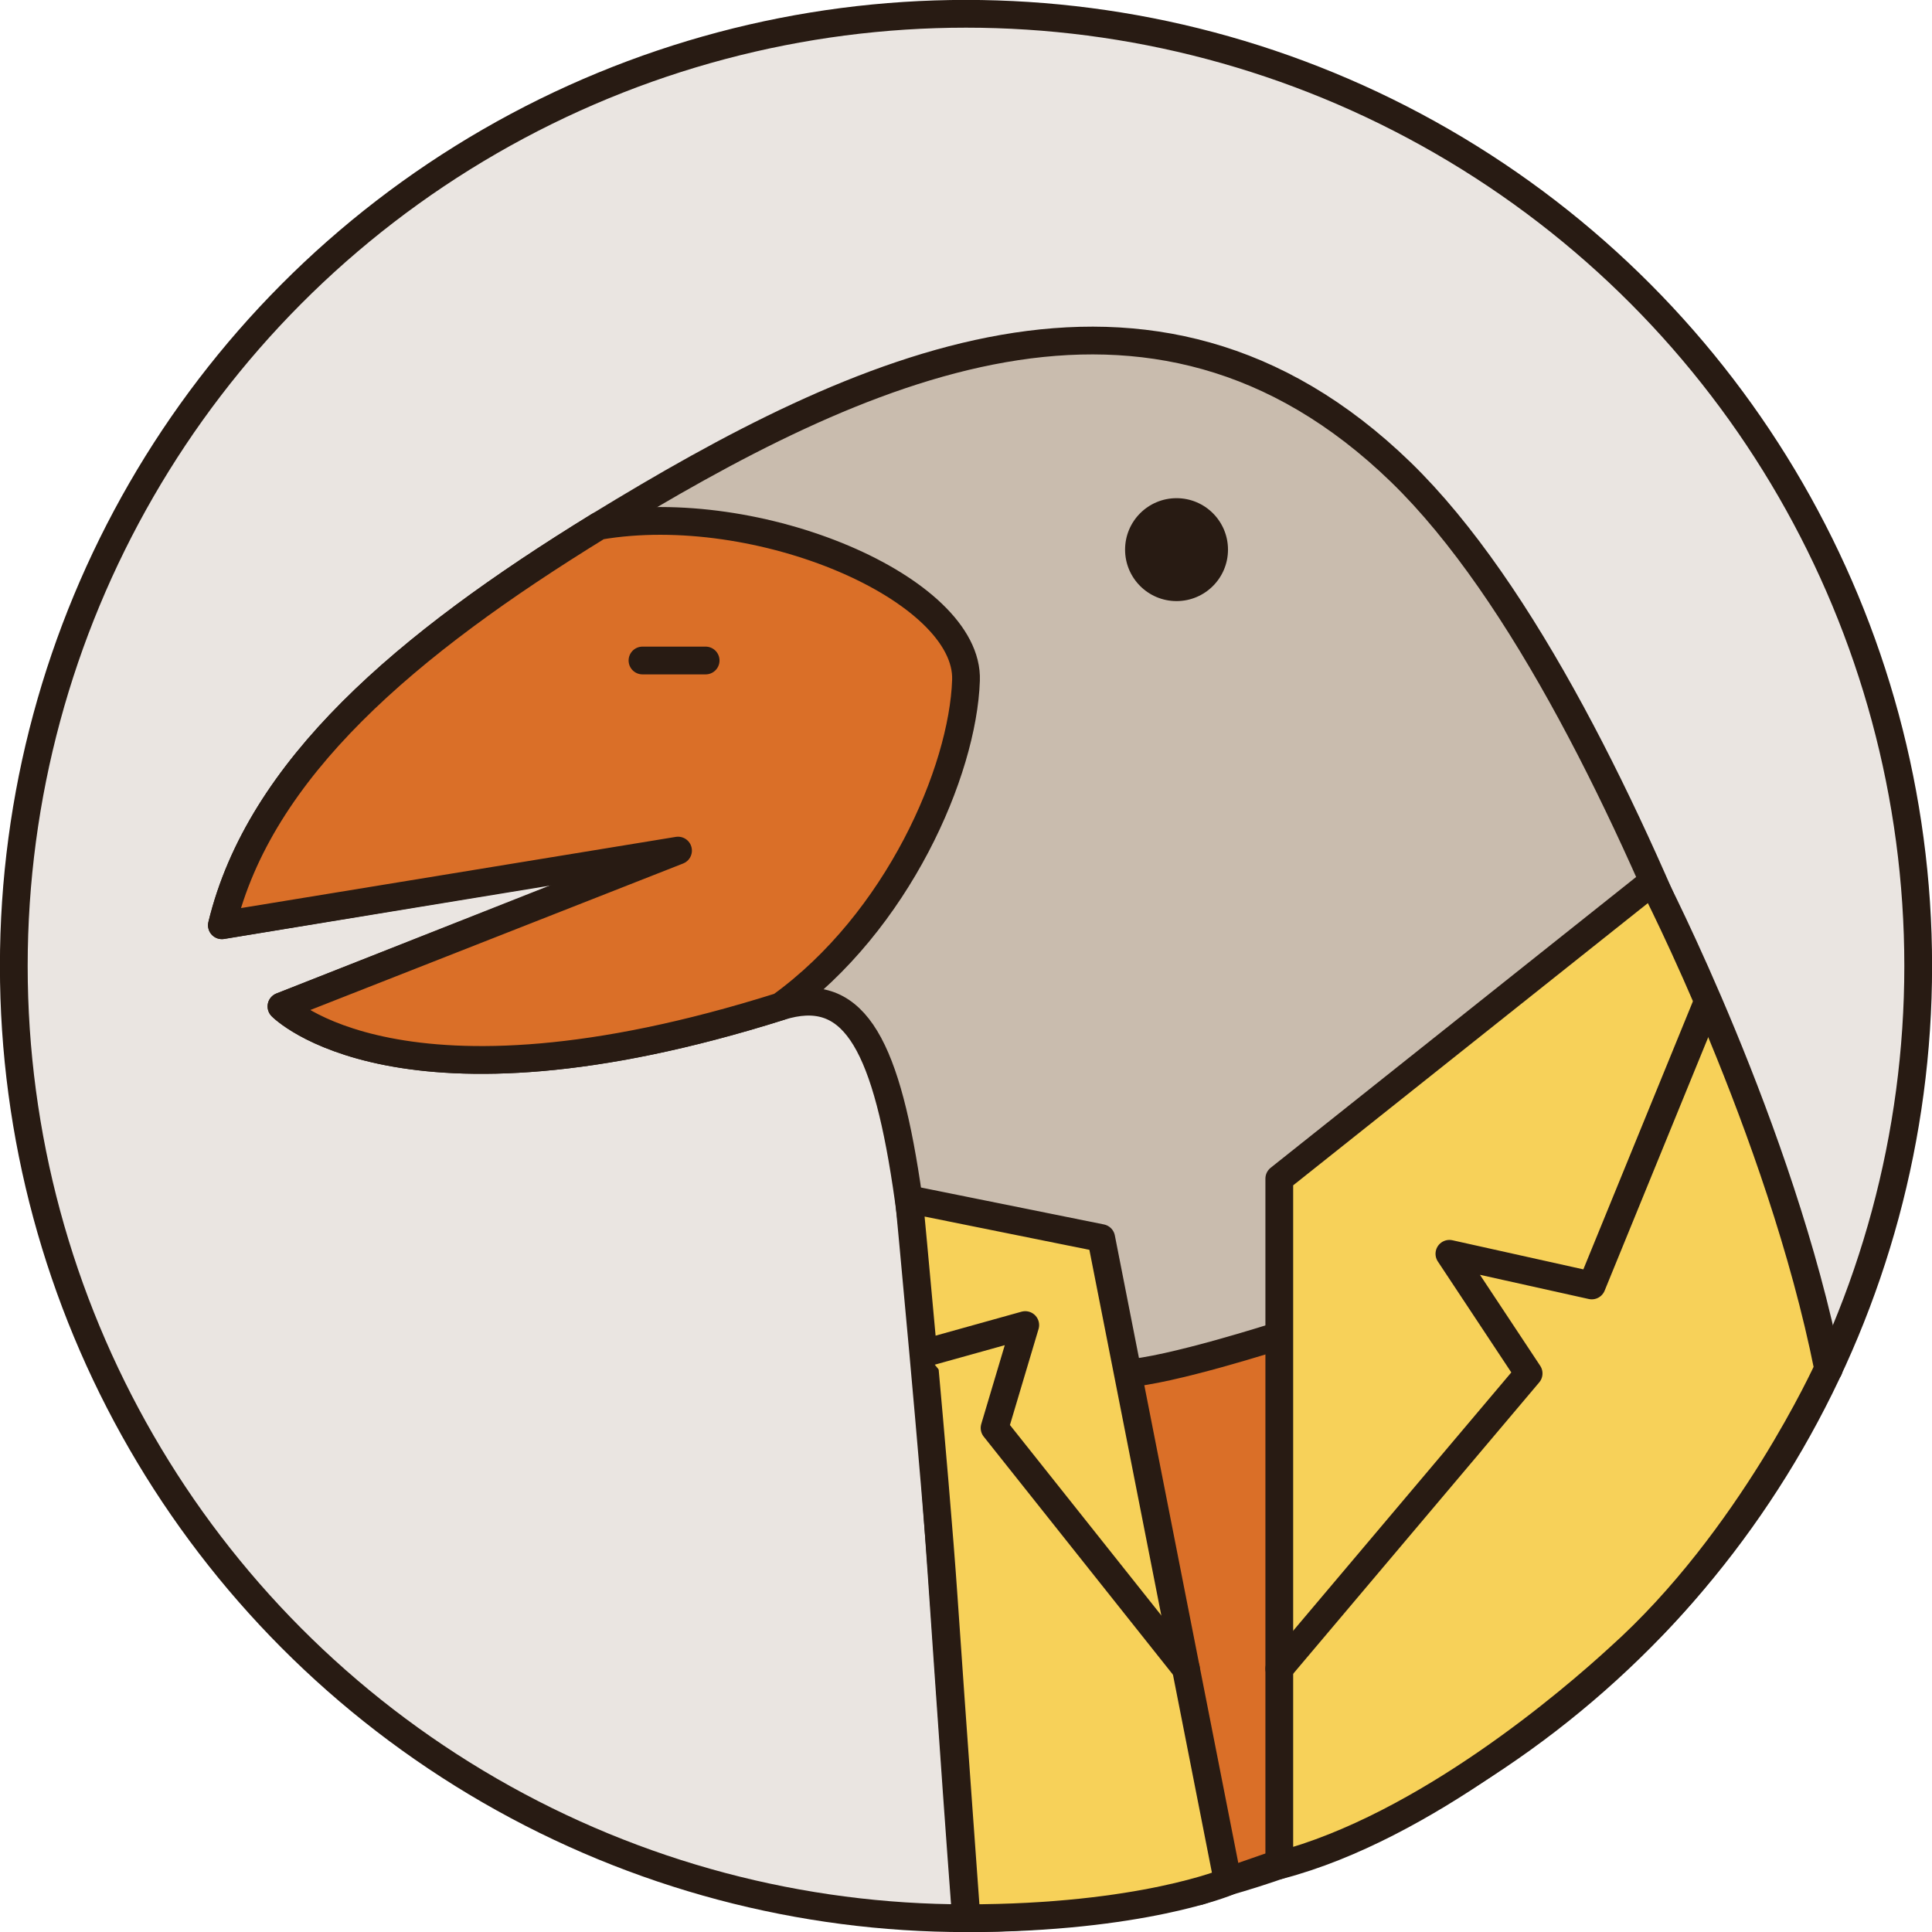
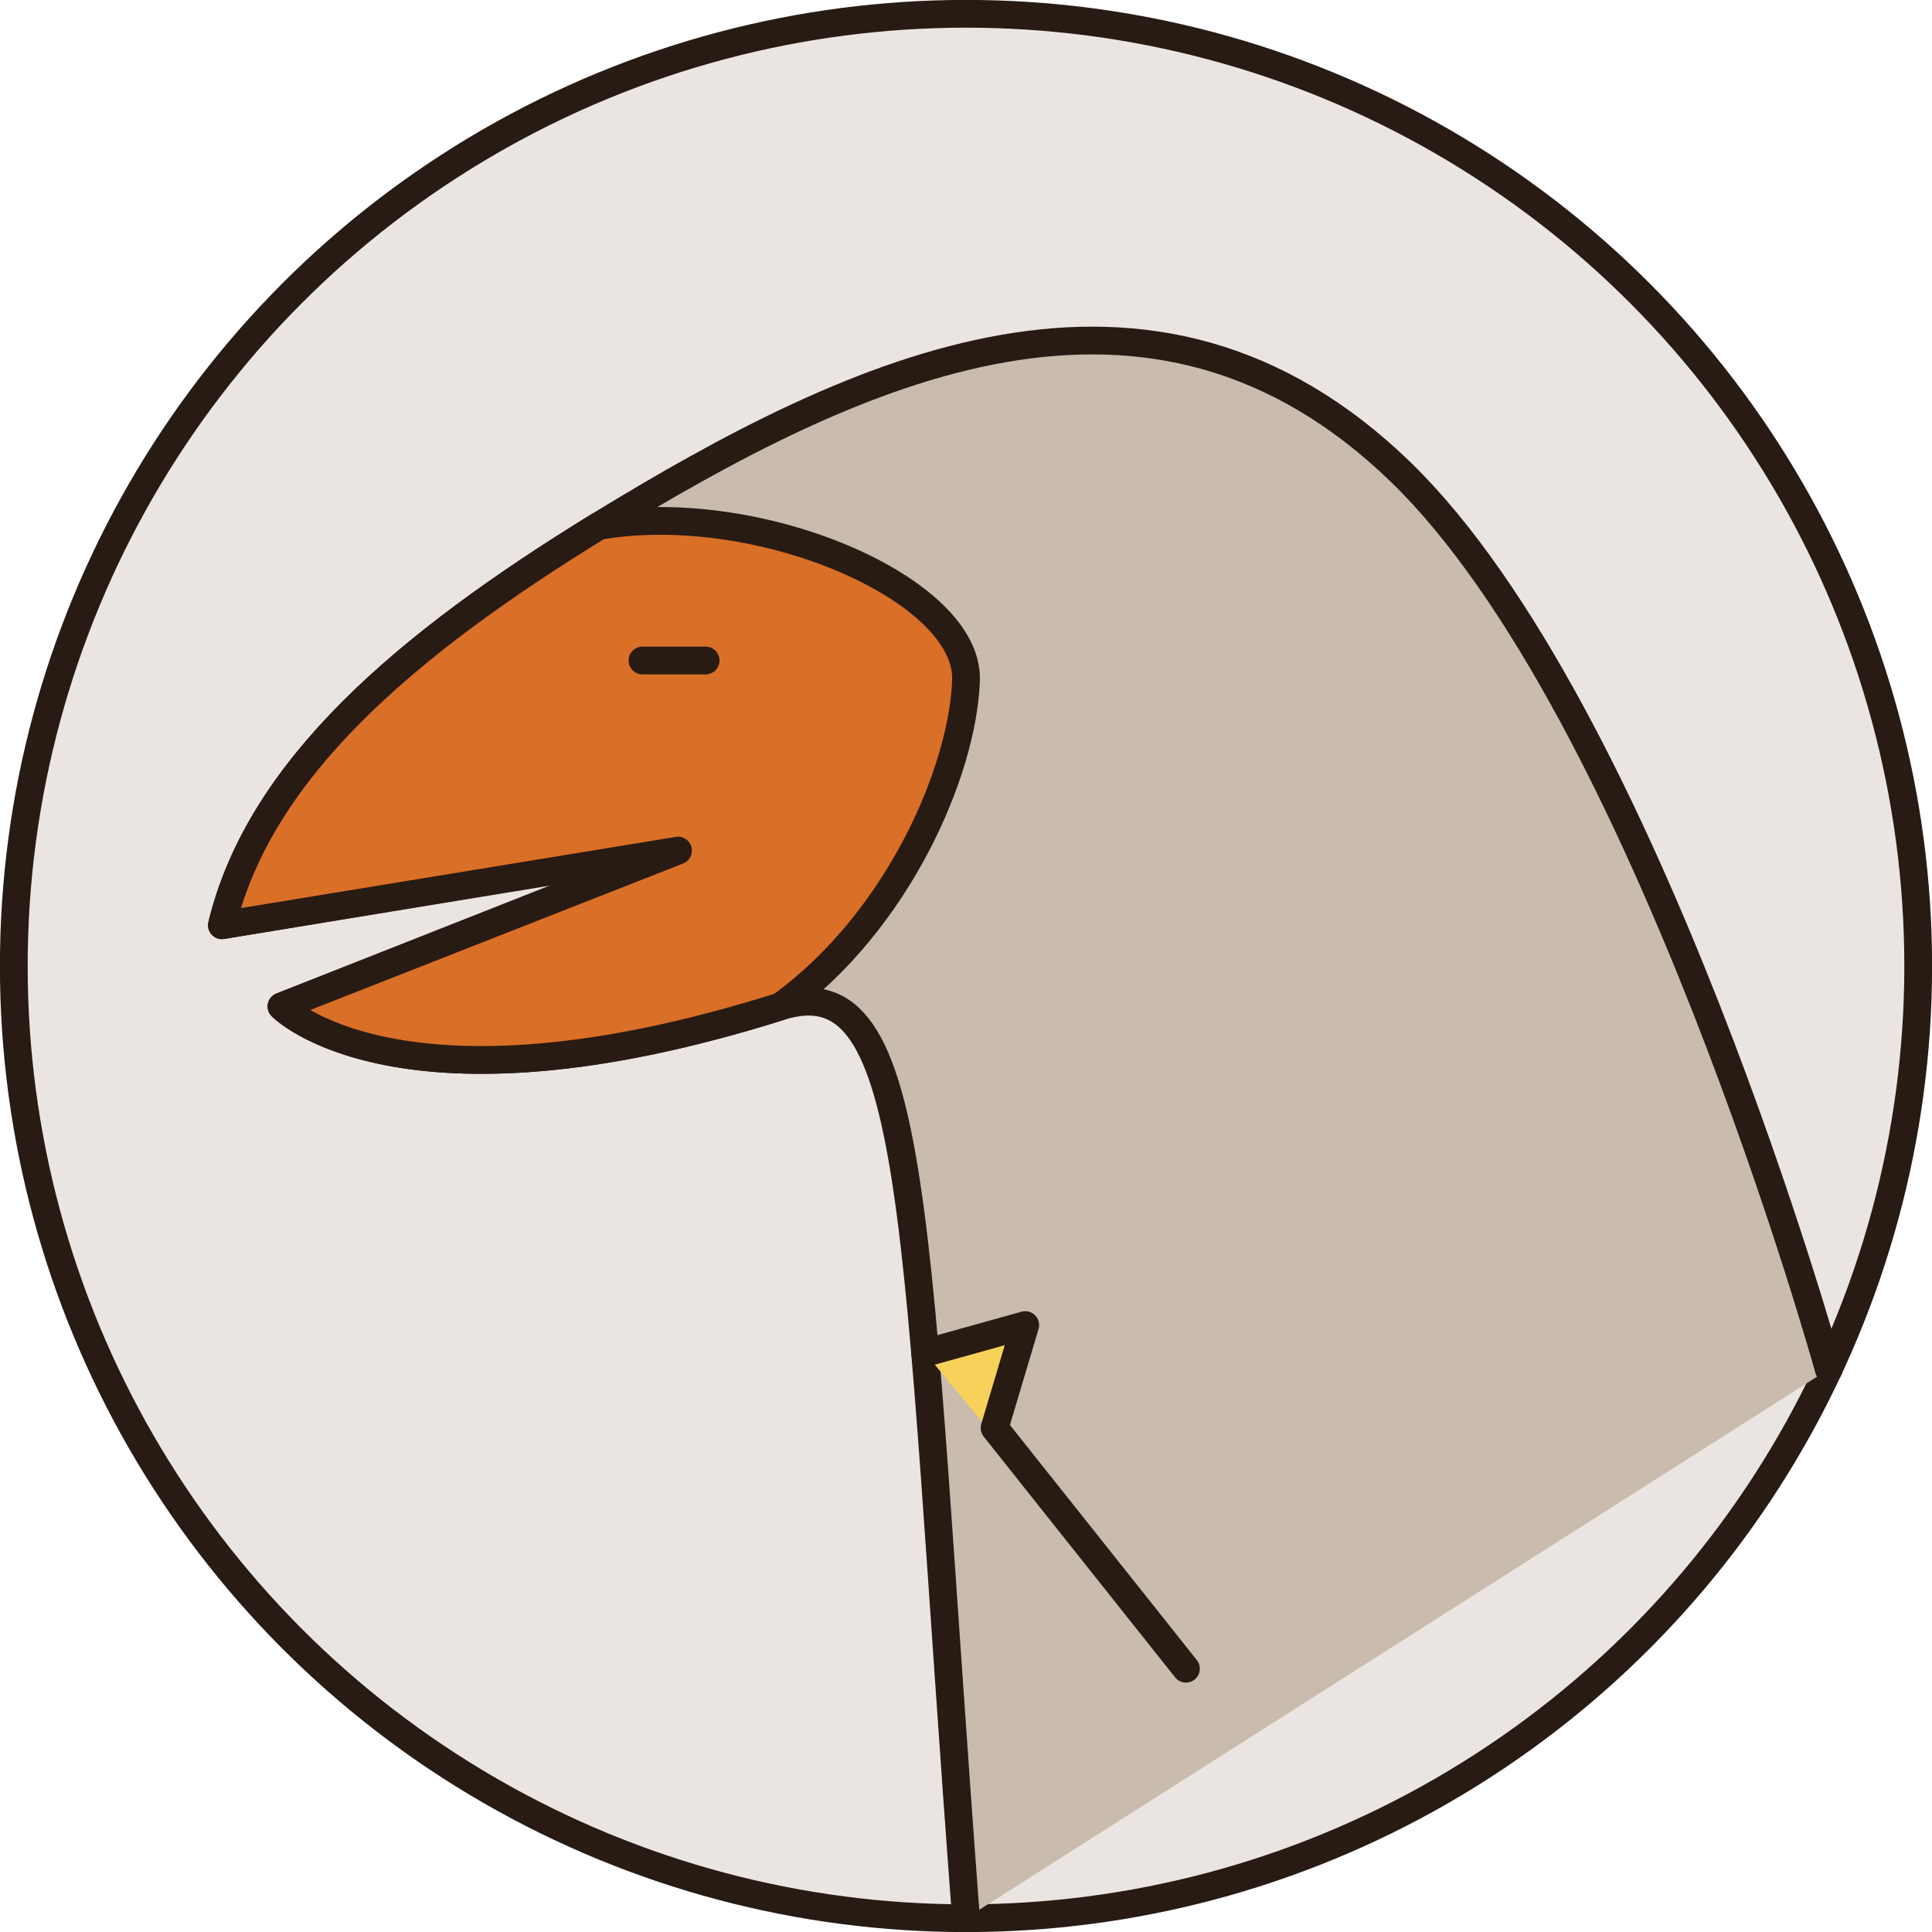
<svg xmlns="http://www.w3.org/2000/svg" viewBox="0 0 119.02 119.02">
  <defs>
    <style>.cls-1{fill:#eae5e1;}.cls-1,.cls-2,.cls-3,.cls-4,.cls-5{stroke:#281b13;stroke-linecap:round;stroke-linejoin:round;stroke-width:1.71px;}.cls-2{fill:#c9bcae;}.cls-3{fill:#da6f28;}.cls-4{fill:#f7d159;}.cls-5{fill:none;}.cls-6{fill:#281b13;}</style>
  </defs>
  <g id="Layer_5" data-name="Layer 5">
    <circle class="cls-1" cx="59.51" cy="59.51" r="58.66" />
    <path class="cls-2" d="M59.51,118.17C56.27,75.28,56.79,59.29,48.08,62c-23.52,7.42-30.74,0-30.74,0l24.43-9.65L13.67,57C16,47.36,25,39.71,36.89,32.4c16-9.79,34-18.25,49.41-3.31,15.12,14.69,26.36,55.26,26.36,55.26" />
-     <path class="cls-3" d="M78.81,82.28s-6.83,2.2-9.5,2.33l-4.46,1.1,9,30.8,8.46-2.93-.71-31.3Z" />
-     <path class="cls-4" d="M75.64,115.92l-7.8-39.65L56,73.88s1.62,17,2.13,24.48,1.41,19.81,1.41,19.81C70.32,118.17,75.64,115.92,75.64,115.92Z" />
-     <path class="cls-4" d="M78.81,114.91V72.61l23-18.3s7.87,15.26,10.81,30c0,0-4.77,10.55-12.86,17.79C96.91,104.72,87.81,112.56,78.81,114.91Z" />
    <path class="cls-3" d="M59.51,41.91c.2-5.61-12.77-11.21-22.62-9.51C25,39.71,16,47.36,13.67,57l28.1-4.6L17.34,62s7.22,7.42,30.74,0C55.31,56.79,59.32,47.51,59.51,41.91Z" />
    <line class="cls-5" x1="39.58" y1="40.69" x2="43.47" y2="40.69" />
-     <circle class="cls-6" cx="72.48" cy="33.86" r="3.17" />
-     <polyline class="cls-4" points="78.81 102.8 94.17 84.61 89.29 77.24 98.06 79.19 105.07 62.04" />
    <polyline class="cls-4" points="56.99 83.35 63.16 81.63 61.27 87.97 73.06 102.8" />
  </g>
</svg>